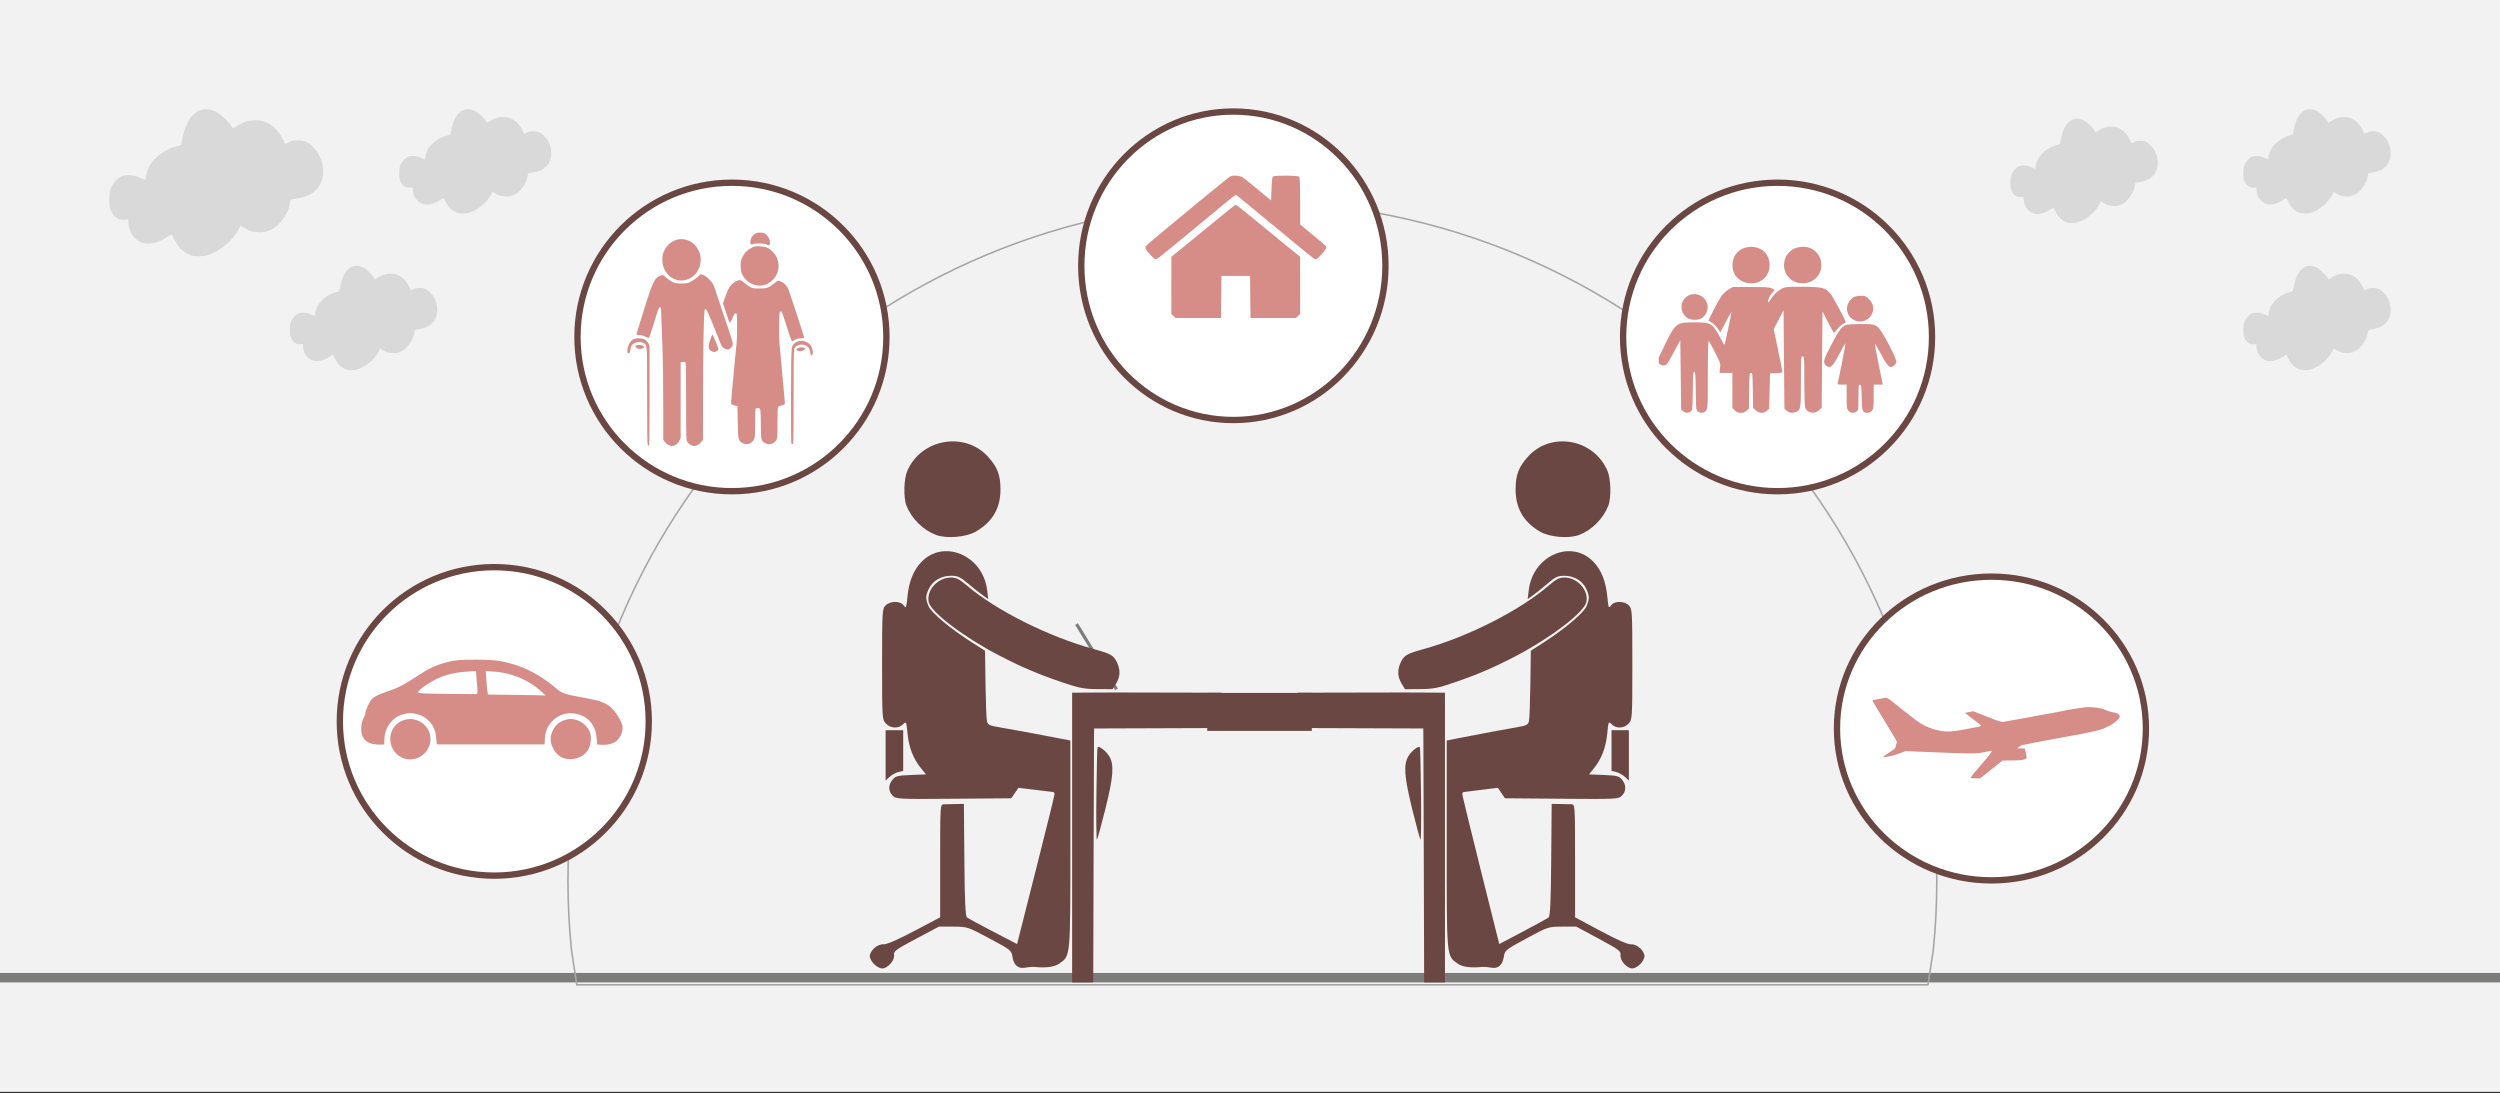
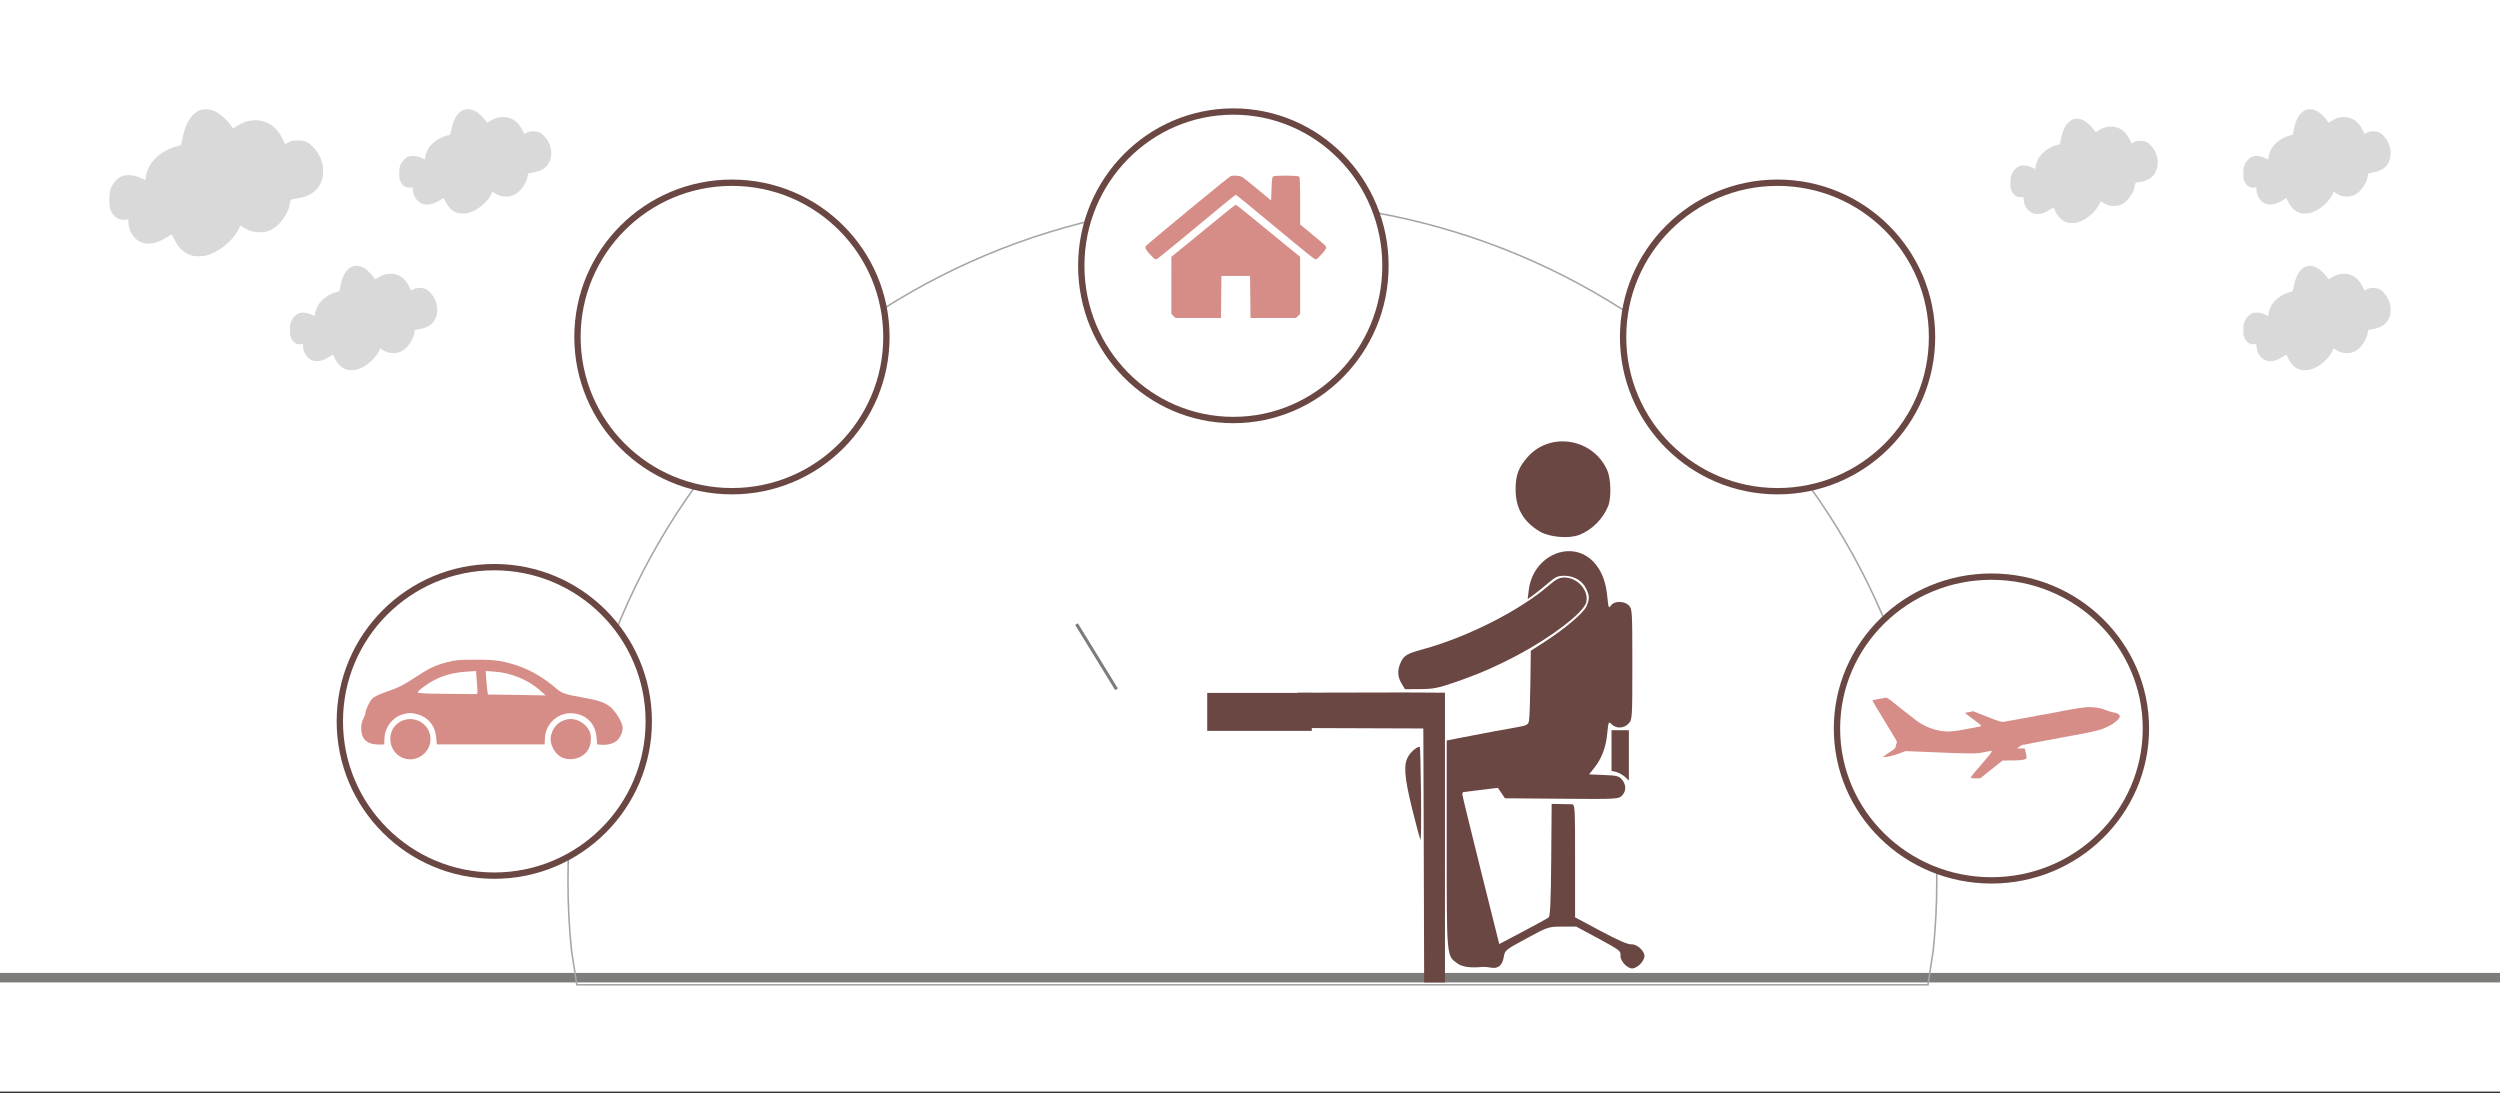
<svg xmlns="http://www.w3.org/2000/svg" width="526" height="230" overflow="hidden">
  <rect width="100%" height="100%" fill="#333333" stroke="none" />
  <defs>
    <clipPath id="clip0">
      <rect x="0" y="0" width="526" height="230" />
    </clipPath>
    <clipPath id="clip1">
-       <rect x="132" y="48" width="39" height="46" />
-     </clipPath>
+       </clipPath>
    <clipPath id="clip2">
-       <rect x="132" y="48" width="39" height="46" />
-     </clipPath>
+       </clipPath>
    <clipPath id="clip3">
      <rect x="132" y="48" width="39" height="46" />
    </clipPath>
  </defs>
  <g clip-path="url(#clip0)">
    <rect x="0" y="0" width="526" height="229.667" fill="#FFFFFF" />
-     <rect x="0" y="0" width="526" height="229.667" fill="#F2F2F2" />
    <path d="M0 205.702 526 205.702" stroke="#7C7C7B" stroke-width="2" stroke-miterlimit="8" fill="none" fill-rule="evenodd" />
    <path d="M226.5 131.31 234.921 145.035" stroke="#7C7C7B" stroke-width="0.667" stroke-miterlimit="8" fill="#6A4742" fill-rule="evenodd" />
-     <path d="M230.928 157.203C231.249 156.884 232.705 158.004 233.366 159.079 234.456 160.851 234.272 163.382 232.556 170.263 231.713 173.641 230.922 176.522 230.797 176.664 230.673 176.805 230.621 172.515 230.682 167.129 230.742 161.744 230.853 157.277 230.928 157.203ZM186.332 153.639 188.183 153.639 190.034 153.639 190.034 157.914 190.034 162.189 189.016 162.44C188.456 162.577 187.623 163.037 187.165 163.461L186.332 164.233 186.332 158.936ZM235.005 145.697C239.676 145.694 247.186 145.709 254.172 145.737L257 145.74 257 153.177 256.763 153.178 230.201 153.272 230.183 154.741C230.173 155.549 230.131 167.57 230.09 181.455L230.016 206.7 227.795 206.7 225.573 206.7 225.573 176.222 225.573 145.744 231.404 145.707C232.206 145.701 233.448 145.698 235.005 145.697ZM200.092 121.51C201.172 121.51 201.854 121.853 203.424 123.191 209.601 128.453 220.693 134 230.225 136.594 233.735 137.549 234.299 137.876 235.014 139.37 235.768 140.947 235.709 142.39 234.833 143.816L234.099 145.01 230.854 144.989C228.1 144.971 226.995 144.759 223.537 143.581L223.537 143.581C218.421 141.839 214.918 140.347 210.21 137.905 202.813 134.068 195.881 128.812 195.409 126.682 194.861 124.205 197.298 121.513 200.092 121.51ZM197.881 116.065C202.235 115.319 207.043 118.675 207.698 124.166L207.923 126.049 206.757 125.226C206.116 124.773 204.724 123.669 203.665 122.772 202.015 121.374 201.505 121.141 200.095 121.141 198.043 121.141 196.24 122.197 195.442 123.865 194.712 125.39 194.701 125.959 195.371 127.55 195.954 128.935 199.994 132.31 204.474 135.154L207.253 136.918 207.35 143.81C207.403 147.6 207.534 151.131 207.642 151.655 207.82 152.52 208.088 152.652 210.505 153.065 213.488 153.575 216.706 154.168 221.779 155.142L225.203 155.799 225.203 177.614C225.203 201.667 225.26 201.052 222.892 202.725 221.861 203.453 220.139 203.687 217.614 203.444 217.207 203.405 216.374 203.471 215.763 203.591 214.258 203.886 213.315 203.113 213.025 201.346 212.794 199.939 212.69 199.855 208.168 197.442 203.571 194.989 203.53 194.976 200.559 194.963L197.571 194.95 192.784 197.493C188.405 199.819 188.008 200.115 188.116 200.973 188.257 202.097 186.75 203.763 185.592 203.763 185.166 203.763 184.409 203.357 183.909 202.861L183.909 202.861C183.409 202.366 183 201.614 183 201.192 183 200.031 184.64 198.594 185.859 198.686 186.537 198.738 188.746 197.784 192.348 195.885L197.808 193.007 197.808 181.126C197.808 169.499 197.824 169.245 198.549 169.219 198.956 169.205 200.08 169.181 201.047 169.167L202.806 169.14 202.904 180.902C202.977 189.704 203.116 192.757 203.459 193.029 203.711 193.229 206.183 194.571 208.953 196.011L213.989 198.629 217.93 183.084C220.098 174.535 221.872 167.345 221.872 167.107 221.872 166.87 221.747 166.661 221.594 166.643 221.441 166.626 219.734 166.42 217.799 166.184L214.282 165.757 213.527 166.859 212.772 167.96 200.668 168.057C188.961 168.151 188.539 168.129 187.818 167.414 186.88 166.484 186.865 165.174 187.78 164.053 188.405 163.288 188.857 163.171 191.655 163.058L194.821 162.929 193.74 161.589C192.131 159.595 191.231 157.256 190.944 154.325 190.693 151.76 190.673 151.72 189.991 152.397 189.031 153.349 187.379 153.276 186.397 152.238 185.605 151.403 185.592 151.194 185.592 139.754 185.592 128.608 185.623 128.088 186.332 127.384 187.333 126.391 189.444 126.398 190.149 127.396 190.632 128.081 190.698 127.92 190.938 125.468 191.245 122.336 192.196 119.977 193.848 118.252 195.028 117.019 196.429 116.314 197.881 116.065ZM198.685 93.018C201.944 92.461 205.443 93.416 207.888 96.106 209.865 98.282 210.502 99.953 210.502 102.965 210.502 106.938 208.826 109.804 205.308 111.85 203.283 113.026 199.178 113.377 196.974 112.562 194.269 111.561 191.854 109.194 190.741 106.454 190.053 104.76 190.149 100.752 190.919 99.01 192.406 95.647 195.425 93.576 198.685 93.018Z" fill="#6A4742" fill-rule="evenodd" />
    <path d="M47.212 64.337C47.529 64.018 48.963 65.138 49.614 66.214 50.687 67.986 50.506 70.516 48.816 77.397 47.985 80.776 47.206 83.656 47.083 83.798 46.961 83.94 46.91 79.65 46.969 74.264 47.029 68.878 47.138 64.412 47.212 64.337ZM3.282 60.774 5.105 60.774 6.929 60.774 6.929 65.049 6.929 69.324 5.926 69.574C5.374 69.712 4.554 70.172 4.103 70.596L3.282 71.367 3.282 66.07ZM51.228 52.832C55.829 52.829 63.227 52.843 70.109 52.871L72.894 52.874 72.894 60.312 72.661 60.312 46.496 60.407 46.478 61.876C46.468 62.683 46.427 74.705 46.386 88.59L46.313 113.835 44.125 113.835 41.937 113.835 41.937 83.357 41.937 52.879 47.681 52.841C48.471 52.836 49.694 52.833 51.228 52.832ZM16.836 28.645C17.9 28.645 18.572 28.988 20.119 30.325 26.203 35.588 37.13 41.135 46.52 43.729 49.977 44.684 50.533 45.011 51.237 46.505 51.98 48.082 51.922 49.525 51.058 50.951L50.336 52.145 47.139 52.124C44.426 52.106 43.338 51.894 39.932 50.716L39.932 50.716C34.892 48.973 31.441 47.481 26.803 45.04 19.517 41.203 12.688 35.947 12.224 33.817 11.683 31.34 14.084 28.648 16.836 28.645ZM14.658 23.2C18.948 22.454 23.683 25.809 24.329 31.301L24.551 33.184 23.402 32.36C22.77 31.907 21.4 30.803 20.357 29.907 18.73 28.509 18.229 28.276 16.84 28.276 14.818 28.276 13.042 29.331 12.256 31 11.537 32.525 11.526 33.094 12.186 34.685 12.761 36.07 16.741 39.444 21.154 42.288L23.891 44.053 23.986 50.944C24.038 54.735 24.167 58.265 24.274 58.79 24.449 59.654 24.714 59.787 27.094 60.2 30.032 60.71 33.202 61.303 38.2 62.276L41.573 62.933 41.573 84.748C41.573 108.801 41.629 108.187 39.296 109.859 38.28 110.587 36.584 110.822 34.097 110.579 33.696 110.54 32.876 110.606 32.274 110.726 30.791 111.021 29.862 110.248 29.576 108.481 29.349 107.073 29.246 106.989 24.792 104.577 20.264 102.124 20.224 102.11 17.296 102.097L14.353 102.084 9.638 104.627C5.324 106.954 4.933 107.25 5.039 108.107 5.179 109.232 3.694 110.897 2.553 110.897 2.134 110.897 1.388 110.491 0.895 109.996L0.895 109.996C0.403 109.5 0 108.749 0 108.327 0 107.166 1.615 105.729 2.816 105.821 3.484 105.872 5.66 104.919 9.208 103.02L14.587 100.141 14.587 88.261C14.587 76.634 14.602 76.379 15.316 76.354 15.717 76.34 16.825 76.316 17.778 76.301L19.51 76.275 19.606 88.037C19.678 96.839 19.816 99.891 20.153 100.163 20.401 100.364 22.836 101.706 25.565 103.145L30.526 105.764 34.408 90.219C36.544 81.669 38.291 74.48 38.291 74.242 38.291 74.004 38.168 73.795 38.017 73.778 37.867 73.761 36.185 73.554 34.279 73.319L30.815 72.891 30.071 73.993 29.328 75.095 17.404 75.192C5.872 75.285 5.456 75.264 4.746 74.549 3.822 73.618 3.807 72.309 4.709 71.188 5.324 70.422 5.77 70.306 8.525 70.192L11.645 70.063 10.58 68.723C8.995 66.729 8.108 64.391 7.825 61.459 7.578 58.895 7.558 58.855 6.886 59.532 5.941 60.483 4.313 60.41 3.346 59.373 2.566 58.537 2.553 58.329 2.553 46.888 2.553 35.743 2.583 35.222 3.282 34.519 4.268 33.526 6.348 33.533 7.042 34.531 7.518 35.215 7.583 35.055 7.82 32.603 8.122 29.471 9.059 27.111 10.686 25.386 11.848 24.153 13.228 23.449 14.658 23.2ZM15.45 0.153C18.661-0.405 22.108 0.551 24.516 3.241 26.464 5.417 27.091 7.087 27.091 10.1 27.091 14.072 25.44 16.939 21.974 18.984 19.98 20.161 15.937 20.512 13.766 19.696 11.101 18.695 8.721 16.328 7.625 13.588 6.948 11.895 7.043 7.887 7.801 6.144 9.265 2.782 12.239 0.711 15.45 0.153Z" fill="#6A4742" fill-rule="evenodd" transform="matrix(-1.001 0 0 1 346 92.865)" />
    <rect x="254" y="145.789" width="22" height="7.988" fill="#6A4742" />
    <path d="M263.5 42.438C343.029 42.438 407.5 106.418 407.5 185.34 407.5 190.273 407.248 195.147 406.757 199.951L405.642 207.2 121.358 207.2 120.244 199.951C119.752 195.147 119.5 190.273 119.5 185.34 119.5 106.418 183.971 42.438 263.5 42.438Z" stroke="#A6A6A6" stroke-width="0.333" stroke-miterlimit="8" fill="none" fill-rule="evenodd" />
    <path d="M71.5 151.78C71.5 133.857 86.051 119.327 104 119.327 121.949 119.327 136.5 133.857 136.5 151.78 136.5 169.703 121.949 184.233 104 184.233 86.051 184.233 71.5 169.703 71.5 151.78Z" stroke="#6A4742" stroke-width="1.333" stroke-miterlimit="8" fill="#FFFFFF" fill-rule="evenodd" />
    <path d="M121.5 70.897C121.5 52.974 136.051 38.444 154 38.444 171.949 38.444 186.5 52.974 186.5 70.897 186.5 88.821 171.949 103.35 154 103.35 136.051 103.35 121.5 88.821 121.5 70.897Z" stroke="#6A4742" stroke-width="1.333" stroke-miterlimit="8" fill="#FFFFFF" fill-rule="evenodd" />
    <path d="M227.5 55.919C227.5 37.996 241.827 23.466 259.5 23.466 277.173 23.466 291.5 37.996 291.5 55.919 291.5 73.842 277.173 88.372 259.5 88.372 241.827 88.372 227.5 73.842 227.5 55.919Z" stroke="#6A4742" stroke-width="1.333" stroke-miterlimit="8" fill="#FFFFFF" fill-rule="evenodd" />
    <path d="M341.5 70.897C341.5 52.974 356.051 38.444 374 38.444 391.949 38.444 406.5 52.974 406.5 70.897 406.5 88.821 391.949 103.35 374 103.35 356.051 103.35 341.5 88.821 341.5 70.897Z" stroke="#6A4742" stroke-width="1.333" stroke-miterlimit="8" fill="#FFFFFF" fill-rule="evenodd" />
    <path d="M386.5 153.278C386.5 135.63 401.051 121.324 419 121.324 436.949 121.324 451.5 135.63 451.5 153.278 451.5 170.925 436.949 185.232 419 185.232 401.051 185.232 386.5 170.925 386.5 153.278Z" stroke="#6A4742" stroke-width="1.333" stroke-miterlimit="8" fill="#FFFFFF" fill-rule="evenodd" />
    <path d="M84.951 159.54C81.657 158.393 81.087 153.793 84.011 151.954 86.849 150.169 90.576 152.186 90.576 155.507 90.576 158.387 87.654 160.482 84.951 159.54ZM118.607 159.52C116.812 158.95 115.46 156.476 115.946 154.653 116.441 152.798 117.718 151.609 119.526 151.321 121.251 151.047 123.224 152.139 124.019 153.806 124.554 154.93 124.371 156.856 123.628 157.924 122.564 159.454 120.483 160.116 118.607 159.52ZM78.475 156.542C76.789 156.205 75.983 155.121 76 153.216 76.007 152.44 76.156 151.769 76.442 151.223 76.678 150.771 76.872 150.269 76.872 150.109 76.872 149.455 77.73 147.598 78.299 147.017 78.724 146.585 79.576 146.164 81.112 145.627 83.946 144.637 84.864 144.175 87.649 142.336 90.373 140.537 91.671 139.936 94.233 139.286 95.922 138.857 96.612 138.799 100.019 138.799 104.277 138.799 105.761 139.009 108.882 140.054 111.705 140.999 114.529 142.671 117.148 144.949 118.174 145.842 119.073 146.142 122.506 146.737 126.073 147.355 127.385 147.818 128.565 148.874 129.55 149.757 130.684 151.581 130.952 152.713 131.145 153.532 130.743 154.793 130.032 155.599 129.346 156.378 127.917 156.819 126.472 156.697L125.654 156.628 125.522 155.154C125.268 152.327 123.483 150.44 120.74 150.098 117.593 149.706 114.753 152.163 114.636 155.377L114.59 156.628 103.248 156.628 91.905 156.628 91.773 155.154C91.55 152.667 90.075 150.873 87.749 150.264 86.493 149.935 85.952 149.943 84.711 150.31 82.549 150.95 80.972 153.032 80.889 155.354L80.844 156.628 80.034 156.66C79.588 156.678 78.887 156.625 78.475 156.542ZM113.586 145.222C111.173 143.059 107.54 141.563 104.105 141.318L102.193 141.181 102.324 142.995C102.396 143.993 102.501 145.106 102.558 145.468L102.661 146.126 107.203 146.185C109.701 146.218 112.436 146.262 113.279 146.283L114.813 146.322ZM100.453 145.217C100.429 144.769 100.351 143.678 100.279 142.794L100.149 141.185 98.072 141.321C95.657 141.478 93.472 142.038 91.599 142.979 89.974 143.795 87.917 145.291 87.917 145.656 87.917 145.87 89.101 145.936 93.797 145.985 97.032 146.018 99.862 146.043 100.087 146.039 100.434 146.033 100.489 145.909 100.453 145.217Z" fill="#D68D87" fill-rule="evenodd" />
    <g clip-path="url(#clip1)">
      <g clip-path="url(#clip2)">
        <g clip-path="url(#clip3)">
          <path d="M4.303 44.353C4.191 44.241 4.152 41.589 4.152 34.099 4.152 22.97 4.187 23.453 3.345 23.017 3.059 22.869 2.72 22.823 2.234 22.863 1.38 22.934 0.8 23.408 0.685 24.13 0.539 25.047 0.487 25.184 0.292 25.184-0.013 25.184-0.074 24.846 0.086 24.048 0.25 23.233 0.707 22.541 1.279 22.246 1.815 21.968 3.07 21.993 3.632 22.292 3.882 22.425 4.218 22.763 4.378 23.043L4.67 23.552 4.672 33.96C4.673 39.685 4.625 44.399 4.565 44.437 4.504 44.474 4.387 44.436 4.303 44.353ZM8.591 44.273C8.34 44.14 8.003 43.837 7.842 43.601L7.548 43.17 7.546 35.516C7.546 31.306 7.491 26.745 7.424 25.38 7.357 24.016 7.262 21.304 7.214 19.356 7.166 17.407 7.076 15.732 7.015 15.633 6.838 15.347 6.573 15.723 6.266 16.695 6.118 17.162 5.694 18.514 5.323 19.699 4.951 20.884 4.604 21.901 4.55 21.959 4.496 22.016 4.17 21.913 3.825 21.73 3.402 21.505 2.994 21.397 2.565 21.397 1.852 21.397 1.833 21.358 2.118 20.473 2.221 20.155 2.579 19.013 2.915 17.936 5.364 10.07 5.672 9.403 7.055 8.971 7.527 8.823 7.558 8.834 8.12 9.353 8.439 9.646 9.014 10.051 9.397 10.252 10.017 10.577 10.232 10.618 11.335 10.62 12.432 10.621 12.663 10.579 13.32 10.256 13.729 10.056 14.364 9.621 14.731 9.291L15.399 8.691 15.943 8.854C16.672 9.072 18.03 10.443 18.224 11.156 18.3 11.437 18.959 13.4 19.688 15.519 22.569 23.898 22.44 23.373 21.778 24.035 21.438 24.376 21.313 24.422 20.91 24.357 20.326 24.262 19.926 23.896 19.63 23.186 19.505 22.884 19.352 22.52 19.291 22.376 19.229 22.233 19.059 21.792 18.911 21.397 18.763 21.002 18.589 20.561 18.523 20.417 18.457 20.273 18.041 19.274 17.599 18.197 16.748 16.124 16.53 15.758 16.288 16.001 16.082 16.206 15.92 24.274 15.913 34.602L15.907 43.17 15.613 43.601C15.278 44.091 14.566 44.515 14.078 44.515 13.585 44.515 12.869 44.082 12.598 43.62 12.372 43.236 12.358 42.745 12.363 35.288 12.366 30.927 12.316 27.268 12.253 27.149 12.168 26.991 12.01 26.948 11.671 26.987L11.205 27.042 11.205 34.974 11.205 42.907 10.908 43.468C10.591 44.068 9.937 44.515 9.376 44.515 9.194 44.515 8.841 44.406 8.591 44.273ZM24.175 43.867C23.316 43.343 23.293 43.242 23.221 39.569L23.156 36.243 22.544 36.036C22.208 35.922 21.896 35.791 21.85 35.744 21.804 35.698 21.857 34.728 21.968 33.589 22.079 32.451 22.317 29.932 22.498 27.993 22.679 26.053 22.891 23.878 22.97 23.16 23.14 21.617 23.136 17.081 22.966 16.91 22.727 16.671 22.477 16.95 22.081 17.89 21.86 18.418 21.629 18.841 21.568 18.83 21.507 18.819 21.389 18.584 21.306 18.308 21.222 18.031 20.917 17.122 20.627 16.288L20.101 14.771 20.494 13.676C21.296 11.442 21.605 10.962 22.692 10.272 23.489 9.765 23.836 9.796 24.519 10.433 24.831 10.724 25.387 11.121 25.754 11.315 26.356 11.632 26.555 11.666 27.793 11.666 29.335 11.666 29.796 11.502 30.951 10.542 31.649 9.961 31.793 9.937 32.483 10.289 33.05 10.578 33.598 11.176 33.85 11.78 34.218 12.66 37.196 21.692 37.196 21.927 37.196 21.994 36.905 22.05 36.549 22.05 35.881 22.05 35.342 22.219 34.94 22.555 34.799 22.673 34.663 22.701 34.593 22.628 34.53 22.561 34.058 21.212 33.544 19.629 33.03 18.046 32.56 16.671 32.5 16.573 32.44 16.476 32.296 16.432 32.181 16.476 32.005 16.543 31.967 16.851 31.939 18.421 31.892 21.141 31.926 22.423 32.09 24.056 32.215 25.301 32.561 29.043 33.02 34.131 33.085 34.85 33.141 35.533 33.143 35.649 33.146 35.792 32.947 35.915 32.527 36.029 32.186 36.121 31.833 36.253 31.743 36.323 31.621 36.418 31.58 37.247 31.58 39.666 31.579 42.626 31.559 42.916 31.324 43.3 30.848 44.081 29.673 44.375 28.955 43.894 28.089 43.313 28.123 43.463 28.08 39.987 28.045 37.151 28.017 36.8 27.819 36.703 27.697 36.644 27.508 36.605 27.401 36.617 27.293 36.629 27.131 36.648 27.041 36.658 26.916 36.674 26.878 37.378 26.878 39.689 26.878 42.988 26.848 43.142 26.089 43.781 25.586 44.204 24.787 44.24 24.175 43.867ZM34.5 43.962C34.445 43.873 34.416 39.368 34.434 33.951 34.47 23.2 34.431 23.728 35.236 23.05 36.413 22.06 38.472 22.697 38.888 24.18 39.089 24.901 39.027 25.642 38.765 25.642 38.633 25.642 38.542 25.442 38.481 25.013 38.367 24.217 38.078 23.776 37.517 23.541 36.623 23.167 35.632 23.39 35.191 24.063 34.996 24.361 34.976 25.298 34.976 34.051 34.976 39.363 34.94 43.803 34.897 43.916 34.802 44.164 34.636 44.183 34.5 43.962ZM17.706 24.72C17.298 24.498 17.082 24.156 17.082 23.732 17.082 23.304 17.77 21.256 17.9 21.299 18.024 21.341 19.172 24.099 19.172 24.357 19.172 24.535 18.516 24.927 18.232 24.918 18.138 24.915 17.902 24.826 17.706 24.72ZM35.85 24.643C35.5 24.511 35.493 24.493 35.704 24.259 35.993 23.94 36.644 23.824 37.123 24.006 37.5 24.149 37.502 24.154 37.252 24.403 36.935 24.72 36.328 24.824 35.85 24.643ZM1.964 24.076C1.542 23.771 1.602 23.532 2.12 23.448 2.684 23.356 3.241 23.499 3.419 23.781 3.602 24.071 3.484 24.16 2.82 24.229 2.432 24.27 2.167 24.222 1.964 24.076ZM26.29 10.754C25.756 10.537 25.325 10.237 24.933 9.81 24.101 8.902 23.839 8.224 23.829 6.954 23.823 6.052 23.875 5.789 24.189 5.148 24.652 4.202 25.221 3.63 26.151 3.175 26.812 2.852 26.985 2.823 27.958 2.877 29.219 2.946 29.81 3.205 30.627 4.047 32.203 5.672 32.203 8.224 30.626 9.831 29.43 11.05 27.848 11.387 26.29 10.754ZM10.356 9.858C9.476 9.568 9.043 9.288 8.446 8.624 7.685 7.776 7.351 6.846 7.355 5.583 7.358 4.734 7.419 4.472 7.784 3.729 9.328 0.593 13.38 0.578 14.963 3.703 15.985 5.721 15.252 8.331 13.35 9.445 12.428 9.985 11.239 10.149 10.356 9.858ZM29.294 2.48C28.819 2.224 26.829 2.188 26.402 2.427 25.735 2.8 25.671 1.521 26.318 0.751 26.839 0.132 27.338-0.066 28.162 0.019 28.735 0.078 28.961 0.176 29.317 0.521 29.799 0.988 30.061 1.661 29.992 2.255 29.938 2.713 29.808 2.755 29.294 2.48Z" fill="#D68D87" transform="matrix(1 0 0 1.009 132 48.929)" />
        </g>
      </g>
    </g>
    <path d="M246.885 66.473 246.451 66.043 246.452 60.036 246.454 54.029 249.95 51.19C251.873 49.629 254.881 47.167 256.635 45.719 258.388 44.272 259.903 43.088 260 43.088 260.097 43.088 261.612 44.272 263.365 45.719 265.119 47.167 268.127 49.629 270.05 51.19L273.546 54.029 273.548 60.036 273.55 66.043 273.115 66.473 272.68 66.903 267.893 66.903 263.106 66.903 263.059 62.48 263.011 58.057 260.001 58.057 256.99 58.057 256.942 62.48 256.895 66.903 252.108 66.903 247.321 66.903 246.886 66.473ZM242.093 53.667C241.078 52.588 240.853 52.168 241.082 51.776 241.283 51.433 258.51 37.224 258.908 37.074 259.536 36.836 260.877 36.947 261.417 37.281 261.709 37.462 263.184 38.639 264.694 39.896L267.439 42.182 267.528 39.735C267.597 37.819 267.674 37.251 267.882 37.122 268.286 36.87 273.078 36.904 273.337 37.161 273.492 37.315 273.549 38.7 273.549 42.302L273.549 47.233 276.162 49.38C277.599 50.56 278.839 51.638 278.918 51.774 279.147 52.168 278.923 52.587 277.907 53.667 277.019 54.61 276.929 54.662 276.537 54.455 276.307 54.334 274.205 52.647 271.867 50.708 262.615 43.034 260.108 40.98 260 40.98 259.892 40.98 257.385 43.034 248.133 50.708 245.795 52.647 243.694 54.334 243.463 54.455 243.071 54.662 242.981 54.61 242.093 53.667Z" fill="#D68D87" fill-rule="evenodd" />
-     <path d="M392.799 68.176C394.284 68.206 394.653 68.407 395.311 69.053 396.171 69.896 399.08 75.52 398.998 76.18 398.97 76.412 398.722 76.765 398.448 76.965 397.615 77.573 397.185 77.176 395.747 74.473 395.065 73.191 394.484 72.212 394.455 72.296 394.427 72.381 394.793 74.355 395.269 76.683L396.135 80.916 395.181 80.916 394.227 80.916 394.227 83.426C394.227 85.7 394.192 85.978 393.858 86.395 393.594 86.725 393.324 86.856 392.906 86.856 391.866 86.856 391.75 86.545 391.695 83.618 391.651 81.294 391.611 81.002 391.333 80.949 391.047 80.895 391.022 81.114 391.022 83.601 391.022 86.204 391.006 86.323 390.626 86.584 390.019 87.001 389.322 86.925 388.898 86.395 388.563 85.978 388.529 85.7 388.529 83.426L388.529 80.916 387.537 80.916C386.676 80.916 386.558 80.876 386.641 80.611 386.894 79.798 388.366 72.314 388.288 72.237 388.24 72.189 387.652 73.199 386.984 74.48 385.575 77.183 385.149 77.578 384.308 76.965 383.457 76.345 383.563 75.895 385.37 72.455 386.642 70.033 387.17 69.201 387.699 68.787 388.378 68.254 388.397 68.251 390.891 68.194 391.685 68.176 392.304 68.166 392.799 68.176ZM391.262 62.258C392.322 62.192 392.43 62.221 393.03 62.738 393.914 63.499 394.316 64.572 394.062 65.495 393.582 67.246 391.856 68.097 390.212 67.394 388.418 66.628 388.051 64.308 389.506 62.925 390.06 62.398 390.266 62.32 391.262 62.258ZM357.198 61.98C358.235 62.254 359.13 63.1 359.275 64.357 359.387 65.333 358.845 66.458 358.026 66.947 357.259 67.406 355.866 67.404 355.094 66.942 353.763 66.146 353.376 64.321 354.267 63.035 354.981 62.004 356.161 61.706 357.198 61.98ZM379.694 60.334C383.515 60.397 383.991 60.525 385.119 61.785 385.588 62.309 388.36 67.475 388.347 67.8 388.345 67.856 388.084 68.026 387.768 68.178 387.452 68.331 386.924 68.802 386.594 69.227 386.265 69.651 385.944 70.015 385.882 70.035 385.82 70.055 385.248 69.046 384.611 67.792L383.454 65.512 383.365 75.674 383.275 85.837 382.694 86.346C381.726 87.195 380.218 86.901 379.822 85.787 379.695 85.429 379.625 83.406 379.625 80.104 379.625 75.093 379.617 74.977 379.269 74.977 378.921 74.977 378.913 75.093 378.913 80.226 378.913 85.923 378.866 86.233 377.938 86.647 377.209 86.973 376.487 86.896 375.94 86.434L375.44 86.013 375.351 75.647 375.262 65.282 374.227 67.265 373.192 69.249 374.094 73.577C374.589 75.957 374.995 78.028 374.995 78.18 374.995 78.401 374.739 78.466 373.704 78.507L372.413 78.558 372.324 82.286 372.235 86.013 371.735 86.434C371.031 87.029 370.175 86.996 369.433 86.346L368.851 85.837 368.797 82.154C368.746 78.678 368.723 78.471 368.406 78.471 368.088 78.471 368.067 78.68 368.016 82.242L367.961 86.013 367.462 86.434C366.728 87.053 365.692 87.015 365.009 86.345L364.489 85.835 364.489 82.153 364.489 78.471 363.136 78.471 361.783 78.471 361.903 77.453C362.021 76.451 362.004 76.397 360.843 74.138 360.193 72.875 359.586 71.796 359.493 71.74 359.388 71.676 359.324 74.329 359.324 78.786 359.324 85.754 359.315 85.947 358.955 86.395 358.519 86.94 357.768 87.006 357.207 86.55 356.847 86.257 356.829 86.075 356.787 82.227 356.749 78.791 356.704 78.209 356.475 78.209 356.247 78.209 356.201 78.792 356.161 82.227 356.117 86.065 356.098 86.258 355.741 86.55 355.254 86.948 354.659 86.938 354.136 86.522L353.715 86.188 353.626 78.879 353.537 71.57 352.229 74.016C351.51 75.361 350.793 76.56 350.637 76.68 350.218 77.002 349.579 76.946 349.176 76.551L349 76.471 349 75.207 350.21 72.712C352.517 67.958 352.691 67.822 356.475 67.822 360.03 67.822 360.327 68.003 362.014 71.193 362.776 72.633 362.842 72.707 362.942 72.244 363.978 67.451 364.309 65.852 364.304 65.673 364.3 65.554 363.77 66.464 363.126 67.696L361.956 69.935 361.343 69.042C360.991 68.531 360.467 68.026 360.116 67.862 359.779 67.704 359.503 67.514 359.503 67.438 359.503 67.119 361.698 62.941 362.259 62.192 362.597 61.742 363.257 61.152 363.725 60.882L364.578 60.39 368.406 60.39C371.781 60.39 372.306 60.428 372.833 60.71L373.431 61.03 372.987 61.496C372.418 62.094 371.968 62.97 371.968 63.481 371.968 63.786 372.139 63.624 372.688 62.8 373.495 61.589 374.555 60.735 375.594 60.461 376.006 60.352 377.676 60.3 379.694 60.334ZM378.81 51.961C379.437 51.887 380.086 51.924 380.601 52.091 383.344 52.979 384.127 56.611 382.001 58.59 380.875 59.638 378.939 59.919 377.536 59.238 374.81 57.914 374.595 54.156 377.15 52.497 377.577 52.219 378.182 52.035 378.81 51.961ZM368.047 51.952C370.538 51.775 372.324 53.366 372.324 55.763 372.324 57.337 371.569 58.555 370.15 59.271 369.236 59.732 367.658 59.716 366.67 59.236L366.67 59.236C365.174 58.51 364.412 57.178 364.522 55.482 364.65 53.514 366.07 52.092 368.047 51.952Z" fill="#D68D87" fill-rule="evenodd" />
    <path d="M414.616 163.662C414.616 163.564 415.382 162.535 415.569 162.382 415.62 162.34 415.946 161.96 416.293 161.538 416.64 161.116 417.408 160.21 418 159.524 419.09 158.263 419.305 157.849 418.798 157.987 418.645 158.029 417.889 158.18 417.118 158.322 415.583 158.606 414.686 158.599 405.739 158.229L400.924 158.03 399.446 158.581C398.633 158.883 397.549 159.173 397.036 159.225L396.104 159.319 396.558 158.963C396.808 158.767 397.424 158.348 397.928 158.031 398.633 157.588 398.844 157.368 398.844 157.078 398.844 156.87 398.929 156.57 399.032 156.412 399.189 156.168 399.109 155.945 398.517 154.994 398.132 154.374 397.698 153.659 397.554 153.406 397.409 153.153 396.7 151.979 395.977 150.797 393.88 147.367 393.869 147.347 394.098 147.284 394.211 147.253 394.806 147.144 395.419 147.043 396.033 146.941 396.651 146.827 396.793 146.79 396.948 146.75 397.527 147.111 398.231 147.686 399.503 148.725 402.096 150.762 403.29 151.66 405.269 153.148 408.124 154.05 410.378 153.898 411.001 153.856 412.119 153.703 412.864 153.558 415.179 153.109 415.633 153.024 416.249 152.925 416.578 152.872 416.846 152.771 416.846 152.701 416.846 152.63 416.299 152.173 415.63 151.685 414.961 151.197 414.193 150.615 413.923 150.393L413.433 149.989 414.303 149.815 415.174 149.641 418.095 150.799C420.541 151.768 421.111 151.942 421.6 151.863 422.305 151.749 424.249 151.401 425.449 151.175 425.931 151.084 426.72 150.939 427.202 150.852 427.683 150.766 428.364 150.636 428.715 150.564 429.065 150.491 430.033 150.32 430.866 150.185 431.698 150.049 432.63 149.875 432.937 149.798 433.952 149.545 437.778 148.903 438.831 148.809 440.237 148.684 441.981 148.923 443.003 149.381 443.469 149.589 444.172 149.807 444.566 149.864 445.468 149.996 446 150.325 446 150.75 446 151.212 444.815 152.244 443.681 152.771 443.16 153.013 442.626 153.262 442.493 153.325 442.154 153.486 440.678 153.868 439.548 154.087 439.022 154.189 438.341 154.33 438.034 154.399 437.728 154.469 436.796 154.641 435.964 154.781 435.131 154.922 434.127 155.102 433.733 155.182 433.339 155.261 432.084 155.499 430.945 155.711 429.806 155.922 428.48 156.168 427.998 156.257 427.516 156.346 426.863 156.484 426.546 156.562 426.229 156.64 425.835 156.705 425.669 156.705 425.504 156.706 425.154 156.876 424.891 157.083L424.414 157.461 425.214 157.466 426.014 157.472 426.209 158.282C426.317 158.727 426.405 159.2 426.405 159.331 426.405 159.81 425.61 159.989 423.436 160.002L421.343 160.014 418.987 161.888 416.63 163.763 415.623 163.763C415.069 163.763 414.616 163.717 414.616 163.662Z" fill="#D68D87" fill-rule="evenodd" />
    <path d="M40.149 53.701C38.668 53.187 37.552 52.113 36.681 50.367 36.391 49.784 36.133 49.307 36.107 49.307 36.082 49.307 35.616 49.591 35.072 49.938 32.406 51.637 29.978 51.691 28.403 50.087 27.588 49.257 27.146 48.289 27.047 47.123L26.963 46.125 26.407 46.213C25.088 46.423 23.976 45.747 23.338 44.347 23.039 43.692 22.994 43.372 23.001 41.996 23.008 40.704 23.07 40.249 23.334 39.586 23.743 38.556 24.625 37.554 25.485 37.141 26.478 36.664 28.176 36.777 29.507 37.41 30.04 37.663 30.516 37.87 30.564 37.87 30.613 37.87 30.653 37.681 30.653 37.449 30.653 36.785 31.162 35.333 31.67 34.547 32.8 32.801 35.118 31.233 37.259 30.768 37.922 30.624 38.113 30.52 38.155 30.283 38.7 27.222 39.389 25.459 40.499 24.281 41.86 22.838 43.557 22.578 45.439 23.526 46.582 24.102 48.188 25.653 48.886 26.857 48.983 27.023 49.16 26.961 49.804 26.538 50.959 25.777 52.023 25.402 53.27 25.318 55.93 25.137 58.078 26.467 59.397 29.109L60.002 30.319 60.752 29.933C61.383 29.608 61.689 29.546 62.676 29.546 64.148 29.546 64.933 29.907 66.039 31.093 67.767 32.944 68.432 35.639 67.716 37.891 67.011 40.108 65.289 41.357 62.348 41.783 61.056 41.971 61.096 41.933 60.938 43.092 60.745 44.513 59.269 46.818 57.929 47.795 56.874 48.563 55.942 48.872 54.681 48.872 53.381 48.872 52.429 48.606 51.378 47.948L50.581 47.449 50.183 48.269C49.041 50.622 46.064 53.051 43.494 53.725 42.46 53.996 40.969 53.986 40.149 53.701Z" fill="#D9D9D9" fill-rule="evenodd" />
    <path d="M96.195 44.778C95.142 44.413 94.348 43.651 93.729 42.412 93.523 41.998 93.339 41.66 93.321 41.66 93.303 41.66 92.971 41.861 92.584 42.107 90.689 43.314 88.962 43.352 87.842 42.213 87.263 41.624 86.948 40.938 86.878 40.11L86.818 39.402 86.423 39.464C85.485 39.613 84.694 39.133 84.24 38.14 84.028 37.675 83.995 37.448 84.001 36.471 84.005 35.555 84.05 35.232 84.237 34.761 84.529 34.03 85.155 33.319 85.767 33.026 86.473 32.687 87.681 32.768 88.627 33.217 89.006 33.396 89.345 33.544 89.379 33.544 89.414 33.544 89.442 33.409 89.442 33.244 89.442 32.773 89.804 31.743 90.166 31.185 90.969 29.946 92.618 28.833 94.14 28.503 94.611 28.401 94.747 28.327 94.777 28.159 95.165 25.986 95.654 24.735 96.444 23.899 97.412 22.875 98.618 22.691 99.957 23.364 100.77 23.772 101.911 24.873 102.408 25.728 102.476 25.846 102.603 25.802 103.06 25.501 103.882 24.961 104.639 24.695 105.526 24.635 107.417 24.507 108.944 25.451 109.882 27.326L110.312 28.184 110.846 27.91C111.295 27.68 111.512 27.636 112.214 27.636 113.261 27.636 113.819 27.892 114.606 28.734 115.835 30.048 116.307 31.96 115.798 33.558 115.297 35.132 114.072 36.018 111.981 36.32 111.062 36.453 111.091 36.427 110.978 37.249 110.841 38.258 109.792 39.894 108.838 40.587 108.088 41.132 107.425 41.351 106.529 41.351 105.604 41.351 104.928 41.163 104.18 40.696L103.613 40.341 103.33 40.923C102.518 42.593 100.401 44.316 98.573 44.795 97.838 44.988 96.778 44.98 96.195 44.778Z" fill="#D9D9D9" fill-rule="evenodd" />
    <path d="M72.814 77.731C71.794 77.365 71.025 76.604 70.425 75.364 70.225 74.95 70.047 74.612 70.029 74.612 70.012 74.612 69.691 74.813 69.316 75.06 67.48 76.266 65.807 76.304 64.722 75.165 64.161 74.576 63.856 73.89 63.788 73.062L63.73 72.354 63.347 72.416C62.438 72.565 61.672 72.085 61.233 71.092 61.027 70.627 60.995 70.4 61 69.424 61.005 68.507 61.048 68.184 61.23 67.713 61.512 66.982 62.119 66.271 62.712 65.978 63.396 65.64 64.566 65.72 65.482 66.169 65.85 66.349 66.178 66.496 66.211 66.496 66.245 66.496 66.272 66.361 66.272 66.197 66.272 65.726 66.623 64.695 66.973 64.137 67.751 62.898 69.348 61.785 70.823 61.455 71.279 61.353 71.411 61.279 71.44 61.111 71.816 58.938 72.29 57.688 73.055 56.852 73.992 55.827 75.162 55.643 76.458 56.316 77.246 56.725 78.352 57.826 78.833 58.68 78.899 58.798 79.021 58.754 79.465 58.453 80.26 57.913 80.994 57.648 81.853 57.587 83.685 57.459 85.165 58.403 86.074 60.278L86.49 61.137 87.007 60.862C87.442 60.632 87.653 60.588 88.332 60.588 89.347 60.588 89.887 60.845 90.649 61.686 91.84 63 92.297 64.912 91.804 66.511 91.319 68.084 90.132 68.97 88.106 69.273 87.216 69.406 87.244 69.379 87.135 70.201 87.002 71.21 85.986 72.846 85.062 73.539 84.335 74.084 83.693 74.304 82.825 74.304 81.929 74.304 81.274 74.115 80.549 73.648L80 73.293 79.726 73.876C78.94 75.545 76.888 77.269 75.118 77.748 74.406 77.94 73.379 77.933 72.814 77.731Z" fill="#D9D9D9" fill-rule="evenodd" />
    <path d="M483.814 44.778C482.794 44.413 482.025 43.651 481.425 42.412 481.225 41.998 481.047 41.66 481.03 41.66 481.012 41.66 480.691 41.861 480.316 42.107 478.48 43.314 476.807 43.352 475.722 42.213 475.161 41.624 474.856 40.938 474.788 40.11L474.73 39.402 474.347 39.464C473.438 39.613 472.672 39.133 472.233 38.14 472.027 37.675 471.996 37.448 472 36.471 472.005 35.555 472.048 35.232 472.23 34.761 472.512 34.03 473.119 33.319 473.712 33.026 474.396 32.687 475.566 32.768 476.482 33.217 476.85 33.396 477.178 33.544 477.211 33.544 477.245 33.544 477.272 33.409 477.272 33.244 477.272 32.773 477.623 31.743 477.973 31.185 478.751 29.946 480.348 28.833 481.823 28.503 482.279 28.401 482.411 28.327 482.44 28.159 482.816 25.986 483.29 24.735 484.055 23.899 484.992 22.875 486.161 22.691 487.458 23.364 488.246 23.772 489.352 24.873 489.833 25.728 489.899 25.846 490.021 25.802 490.465 25.501 491.26 24.961 491.994 24.695 492.853 24.635 494.685 24.507 496.165 25.451 497.074 27.326L497.49 28.184 498.007 27.91C498.442 27.68 498.653 27.636 499.332 27.636 500.346 27.636 500.887 27.892 501.649 28.734 502.84 30.048 503.297 31.96 502.804 33.558 502.319 35.132 501.132 36.018 499.106 36.32 498.216 36.453 498.244 36.427 498.135 37.249 498.002 38.258 496.986 39.894 496.062 40.587 495.335 41.132 494.693 41.351 493.825 41.351 492.929 41.351 492.274 41.163 491.55 40.696L491 40.341 490.726 40.923C489.94 42.593 487.888 44.316 486.118 44.795 485.406 44.988 484.379 44.98 483.814 44.778Z" fill="#D9D9D9" fill-rule="evenodd" />
    <path d="M434.814 46.776C433.794 46.41 433.025 45.648 432.425 44.409 432.225 43.995 432.047 43.657 432.03 43.657 432.012 43.657 431.691 43.858 431.316 44.104 429.48 45.311 427.807 45.349 426.722 44.21 426.161 43.621 425.856 42.935 425.788 42.107L425.73 41.399 425.347 41.461C424.438 41.61 423.672 41.13 423.233 40.137 423.027 39.672 422.996 39.445 423 38.469 423.005 37.552 423.048 37.229 423.23 36.758 423.512 36.027 424.119 35.316 424.712 35.023 425.396 34.684 426.566 34.765 427.482 35.214 427.85 35.394 428.178 35.541 428.211 35.541 428.245 35.541 428.272 35.406 428.272 35.242 428.272 34.77 428.623 33.74 428.973 33.182 429.751 31.943 431.348 30.83 432.823 30.5 433.279 30.398 433.411 30.324 433.44 30.156 433.816 27.983 434.29 26.733 435.055 25.896 435.992 24.872 437.161 24.688 438.458 25.361 439.246 25.77 440.352 26.87 440.833 27.725 440.899 27.843 441.021 27.799 441.465 27.498 442.26 26.958 442.994 26.692 443.853 26.632 445.685 26.504 447.165 27.448 448.074 29.323L448.49 30.182 449.007 29.907C449.442 29.677 449.653 29.633 450.332 29.633 451.346 29.633 451.887 29.889 452.649 30.731 453.84 32.045 454.297 33.957 453.804 35.556 453.319 37.129 452.132 38.015 450.106 38.318 449.216 38.45 449.244 38.424 449.135 39.246 449.002 40.255 447.986 41.891 447.062 42.584 446.335 43.129 445.693 43.349 444.825 43.349 443.929 43.349 443.274 43.16 442.55 42.693L442 42.338 441.726 42.92C440.94 44.59 438.888 46.314 437.118 46.792 436.406 46.985 435.379 46.977 434.814 46.776Z" fill="#D9D9D9" fill-rule="evenodd" />
    <path d="M483.814 77.731C482.794 77.365 482.025 76.604 481.425 75.364 481.225 74.95 481.047 74.612 481.03 74.612 481.012 74.612 480.691 74.813 480.316 75.06 478.48 76.266 476.807 76.304 475.722 75.165 475.161 74.576 474.856 73.89 474.788 73.062L474.73 72.354 474.347 72.416C473.438 72.565 472.672 72.085 472.233 71.092 472.027 70.627 471.996 70.4 472 69.424 472.005 68.507 472.048 68.184 472.23 67.713 472.512 66.982 473.119 66.271 473.712 65.978 474.396 65.64 475.566 65.72 476.482 66.169 476.85 66.349 477.178 66.496 477.211 66.496 477.245 66.496 477.272 66.361 477.272 66.197 477.272 65.726 477.623 64.695 477.973 64.137 478.751 62.898 480.348 61.785 481.823 61.455 482.279 61.353 482.411 61.279 482.44 61.111 482.816 58.938 483.29 57.688 484.055 56.852 484.992 55.827 486.161 55.643 487.458 56.316 488.246 56.725 489.352 57.826 489.833 58.68 489.899 58.798 490.021 58.754 490.465 58.453 491.26 57.913 491.994 57.648 492.853 57.587 494.685 57.459 496.165 58.403 497.074 60.278L497.49 61.137 498.007 60.862C498.442 60.632 498.653 60.588 499.332 60.588 500.346 60.588 500.887 60.845 501.649 61.686 502.84 63 503.297 64.912 502.804 66.511 502.319 68.084 501.132 68.97 499.106 69.273 498.216 69.406 498.244 69.379 498.135 70.201 498.002 71.21 496.986 72.846 496.062 73.539 495.335 74.084 494.693 74.304 493.825 74.304 492.929 74.304 492.274 74.115 491.55 73.648L491 73.293 490.726 73.876C489.94 75.545 487.888 77.269 486.118 77.748 485.406 77.94 484.379 77.933 483.814 77.731Z" fill="#D9D9D9" fill-rule="evenodd" />
  </g>
</svg>